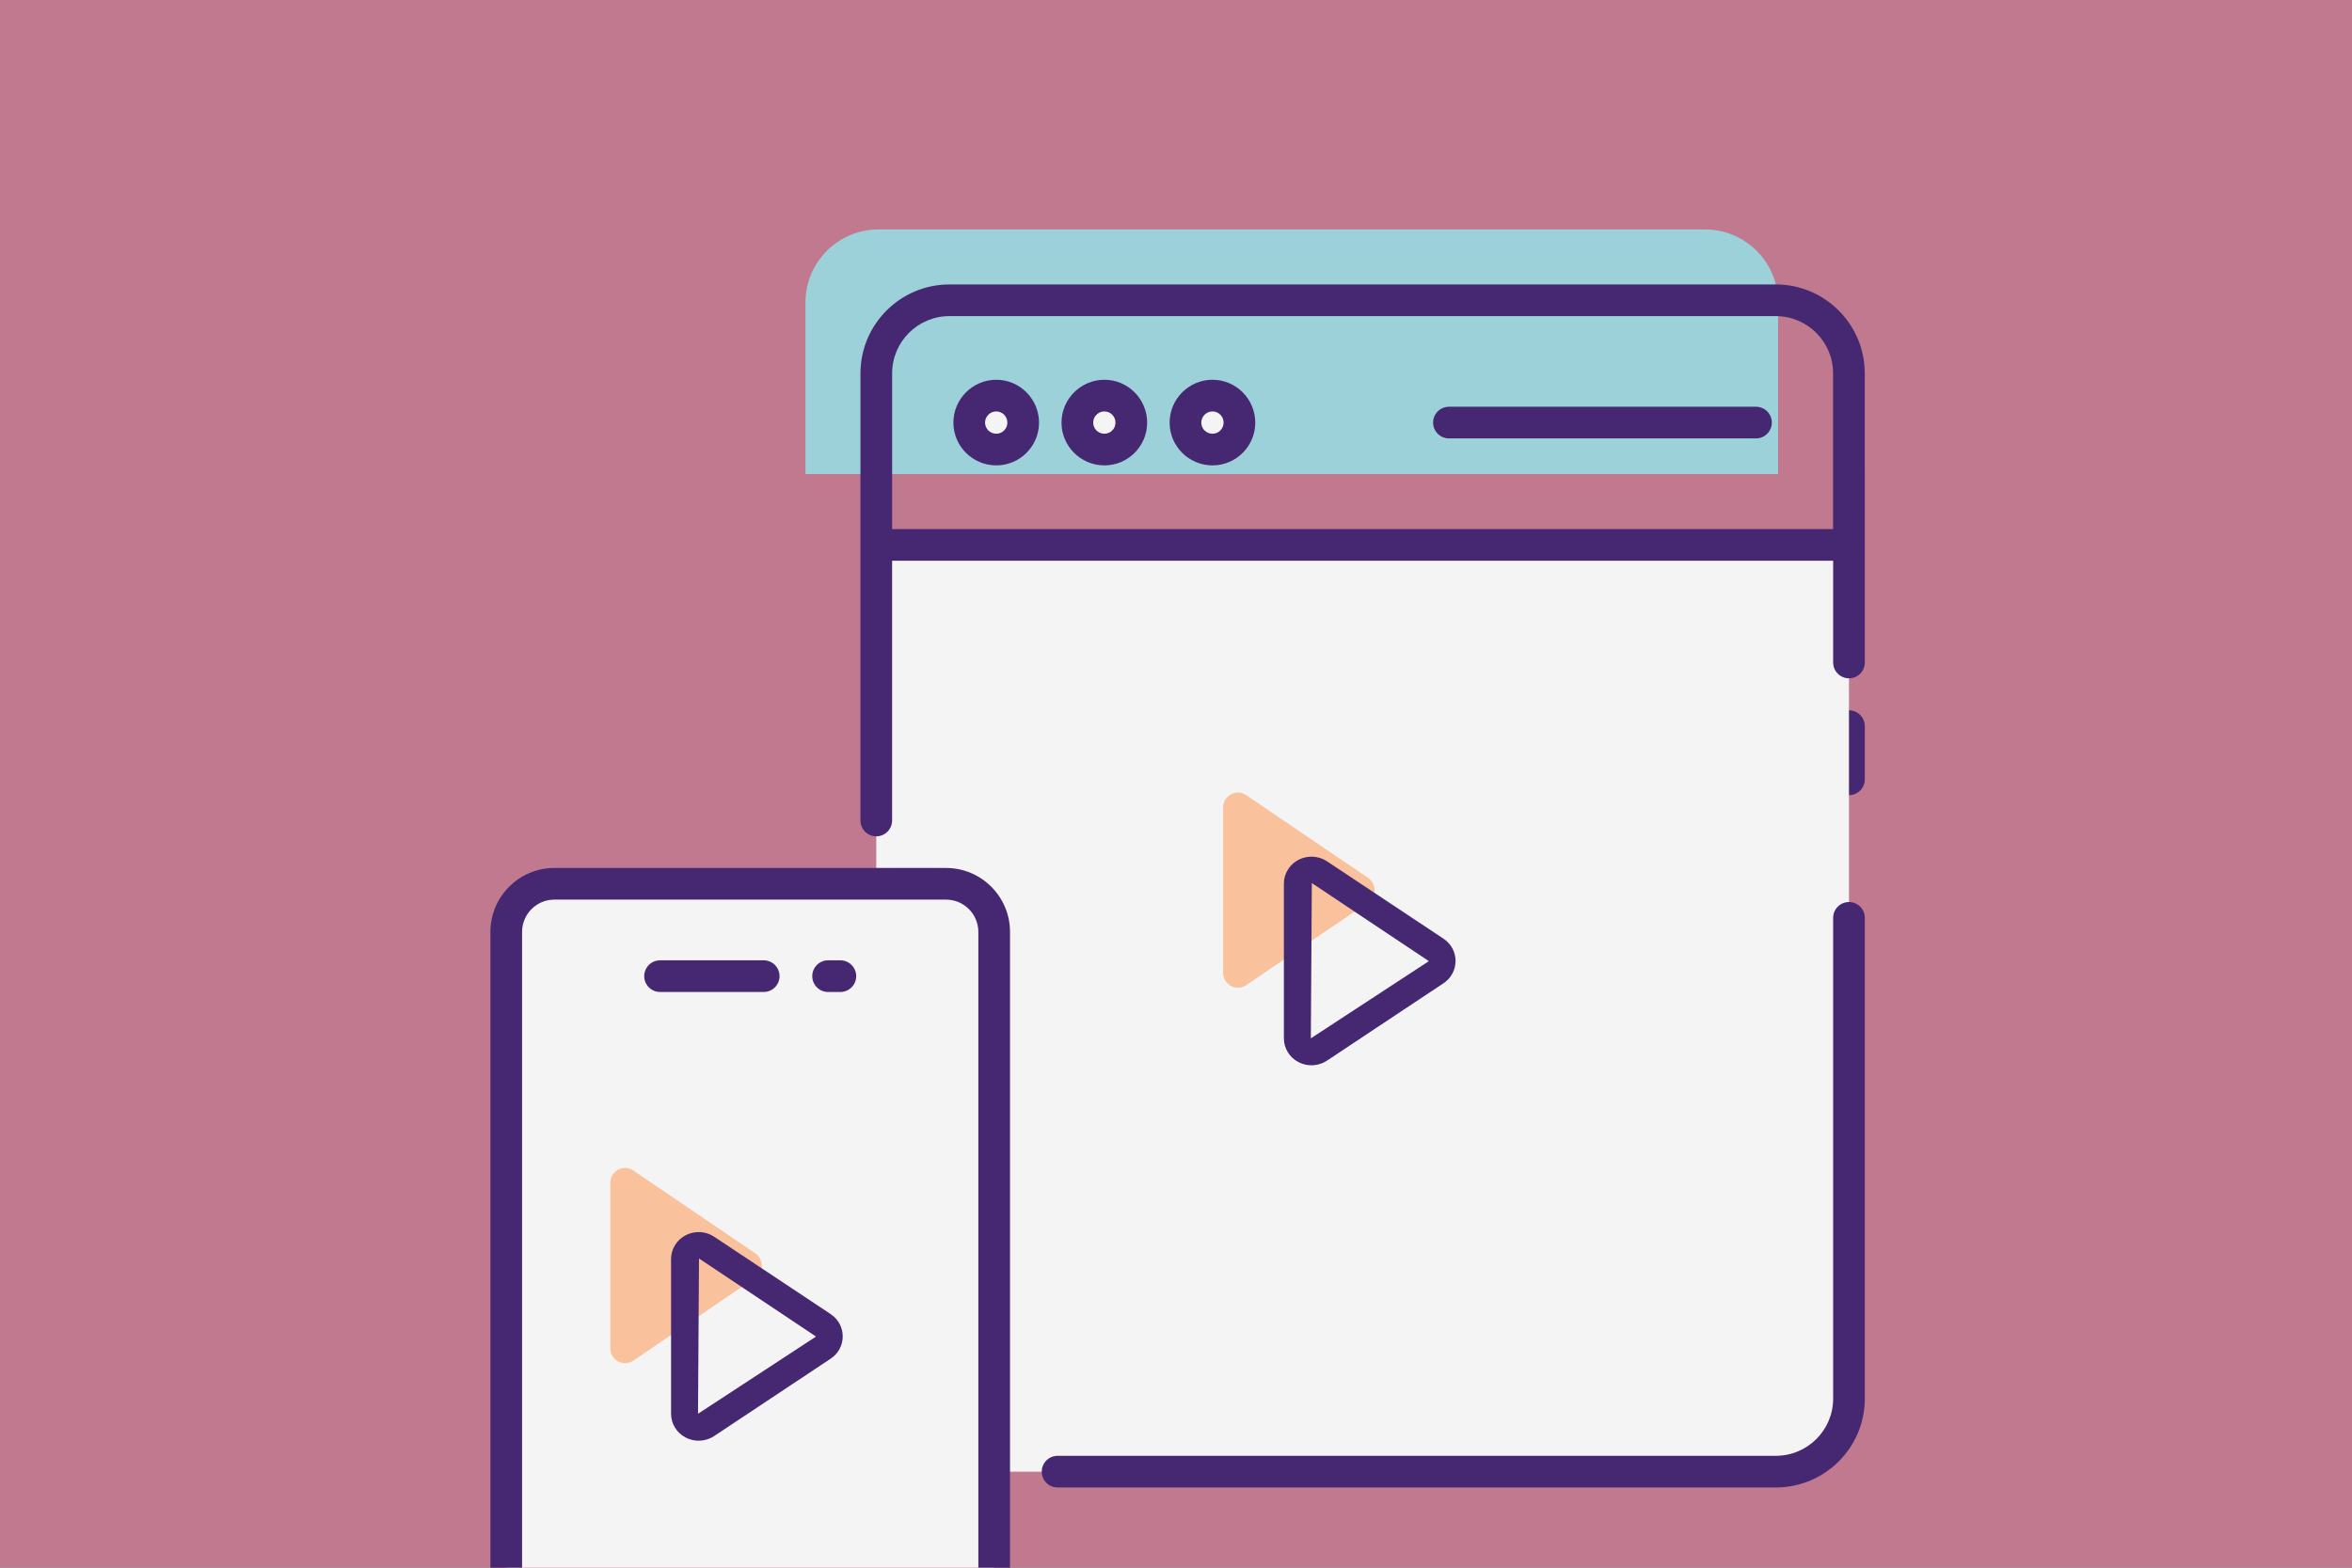
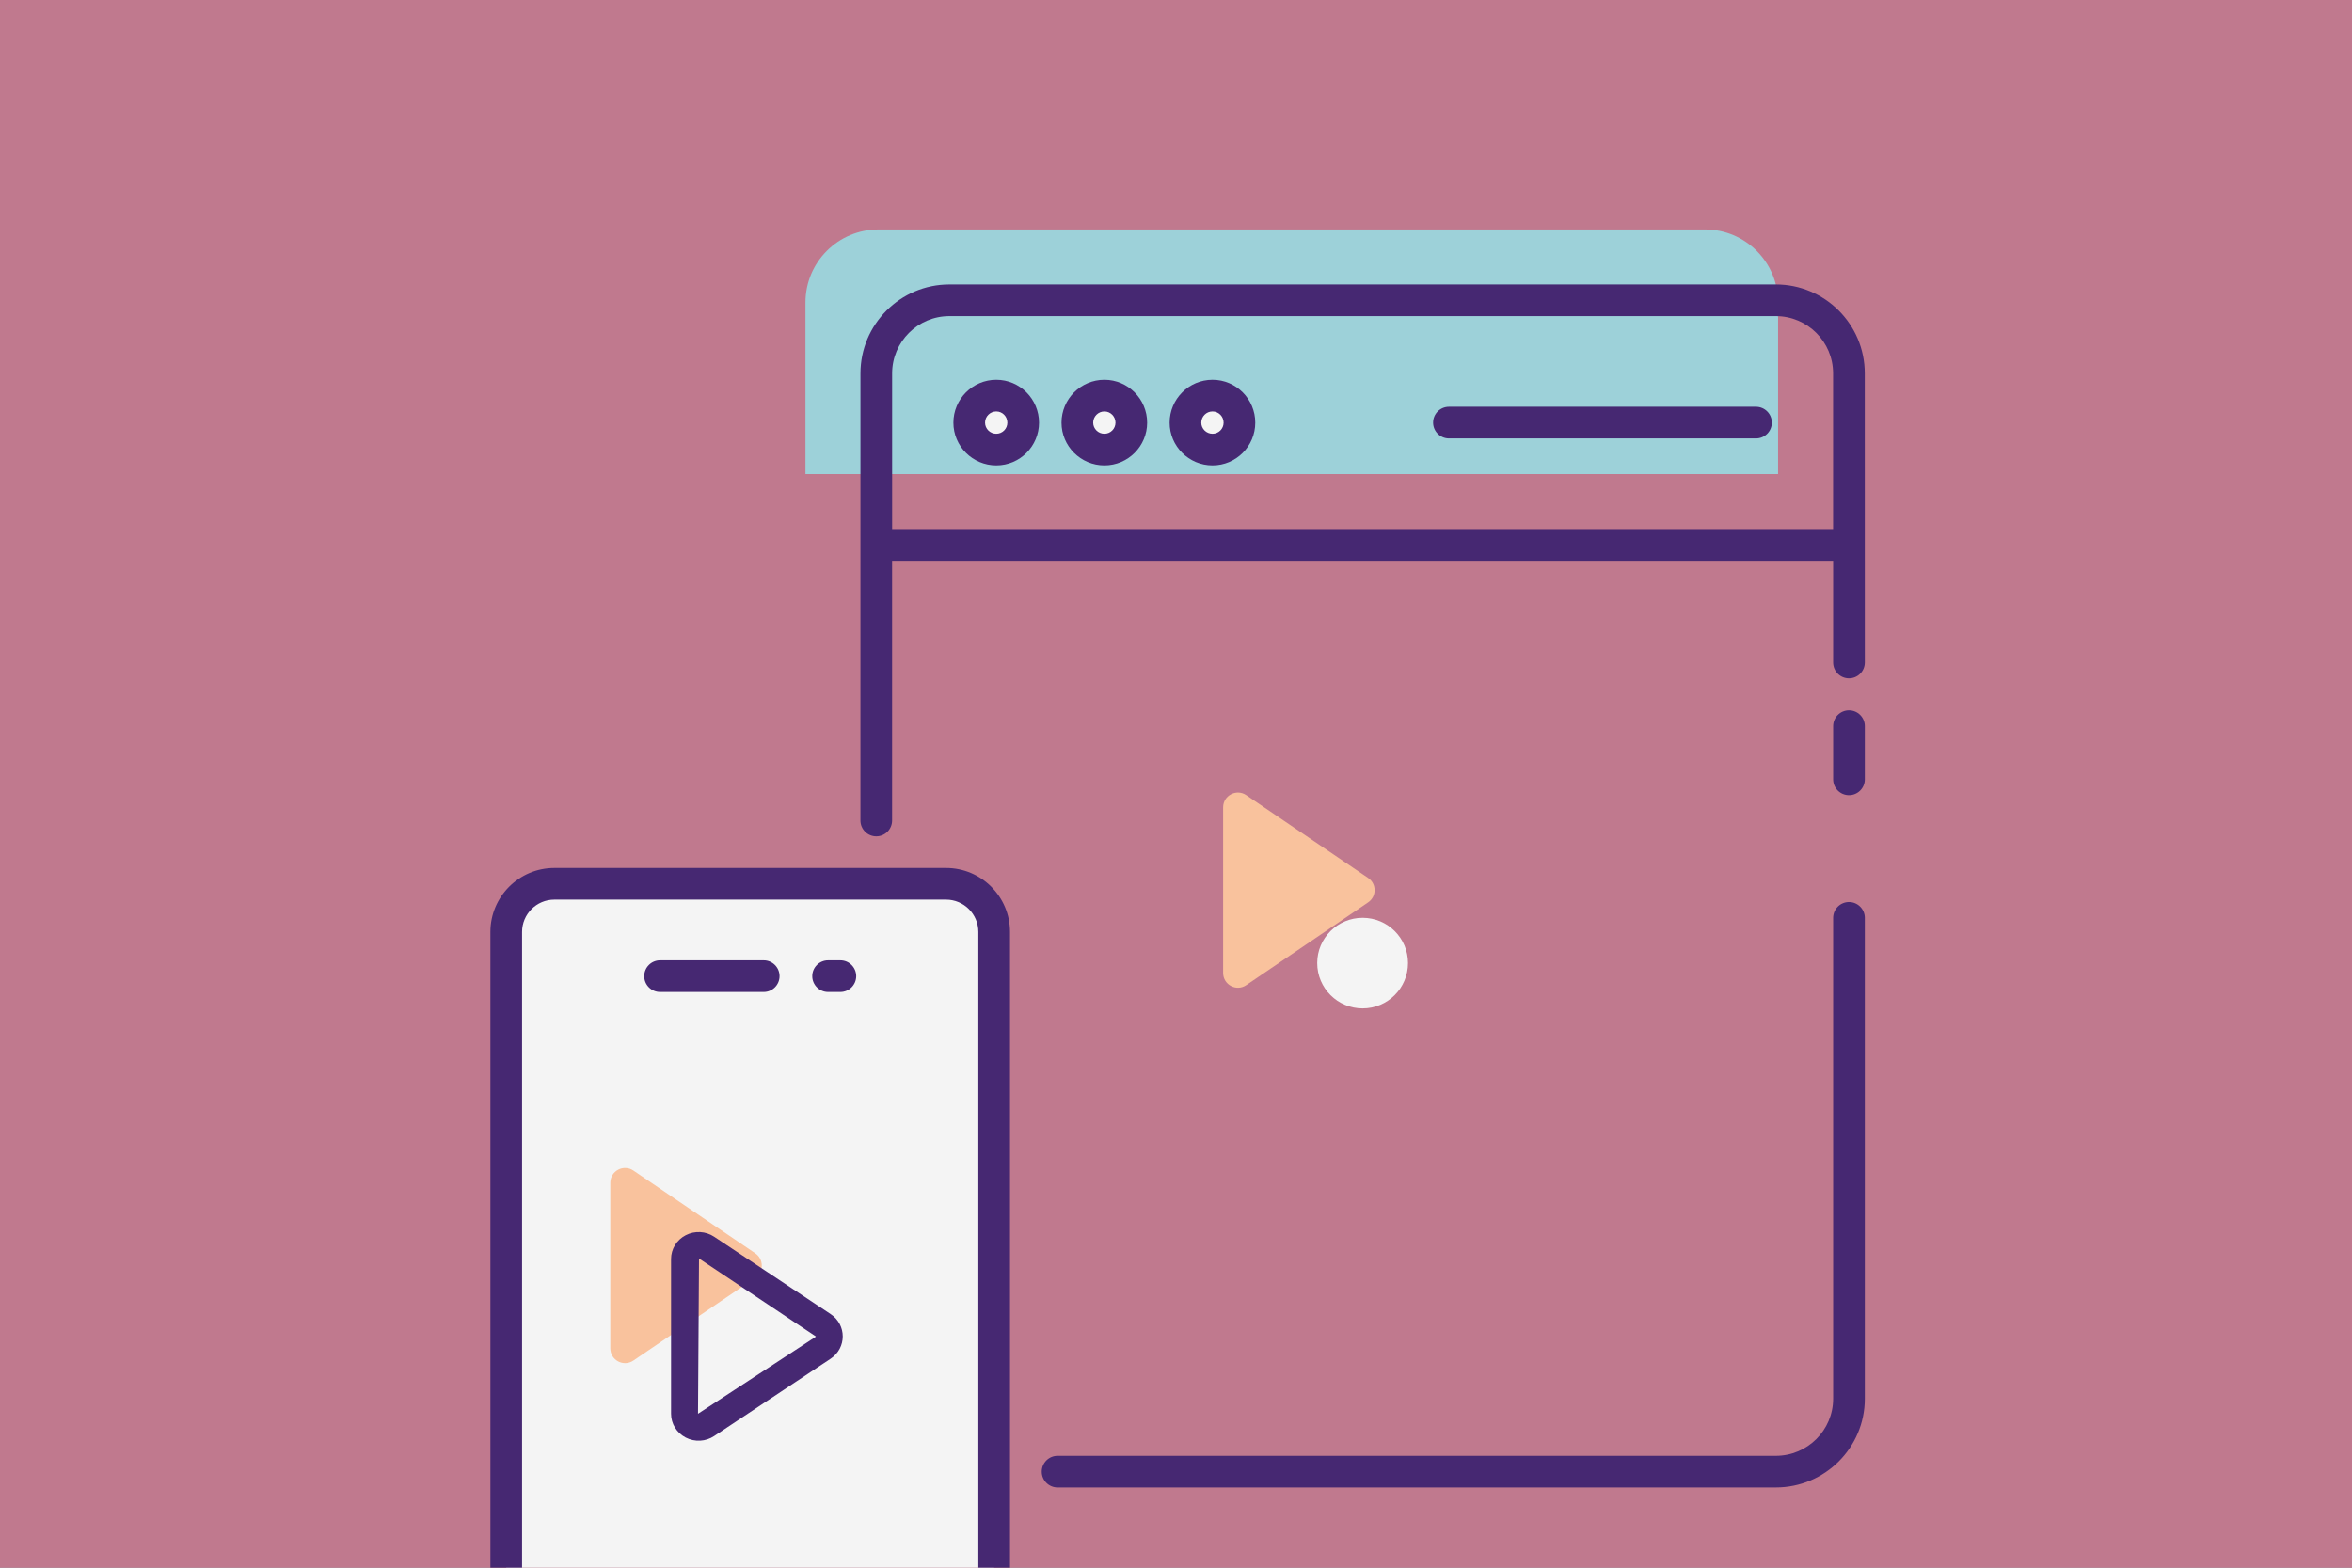
<svg xmlns="http://www.w3.org/2000/svg" width="729" height="486" viewBox="0 0 729 486" fill="none">
  <rect x="0" y="0" width="729" height="486" fill="#808080" stroke="none" />
  <g clip-path="url(#clip0_1058_138)">
    <rect width="729" height="486" fill="#B05772" />
    <rect width="729" height="486" fill="white" fill-opacity="0.2" />
    <path d="M578 225.111C578 222.401 575.803 220.204 573.093 220.204C570.383 220.204 568.186 222.401 568.186 225.111V241.601C568.186 244.312 570.383 246.509 573.093 246.509C575.803 246.509 578 244.312 578 241.601V225.111Z" fill="#462872" />
-     <path d="M573.084 168.935V433.592C573.084 446.098 562.935 456.247 550.429 456.247H294.253C281.749 456.247 271.6 446.098 271.6 433.592V168.935H573.084Z" fill="#F4F4F4" />
    <path d="M551.116 146.959V93.784C551.116 81.273 540.973 71.129 528.461 71.129H272.303C259.792 71.129 249.648 81.272 249.648 93.784V146.959H551.116Z" fill="#9DD1D9" />
    <path d="M317.14 131.027C317.14 135.623 313.396 139.367 308.8 139.367C304.155 139.367 300.412 135.623 300.412 131.027C300.412 126.382 304.156 122.638 308.8 122.638C313.396 122.639 317.14 126.383 317.14 131.027Z" fill="#F4F4F4" />
    <path d="M350.65 131.027C350.65 135.623 346.906 139.367 342.31 139.367C337.665 139.367 333.922 135.623 333.922 131.027C333.922 126.382 337.666 122.638 342.31 122.638C346.906 122.639 350.65 126.383 350.65 131.027Z" fill="#F4F4F4" />
    <path d="M384.16 131.027C384.16 135.623 380.416 139.367 375.819 139.367C371.175 139.367 367.432 135.623 367.432 131.027C367.432 126.382 371.176 122.638 375.819 122.638C380.416 122.639 384.16 126.383 384.16 131.027Z" fill="#F4F4F4" />
    <path d="M308.146 288.902V539.515C308.146 547.754 301.467 554.433 293.228 554.433H171.826C163.587 554.433 156.908 547.754 156.908 539.515V288.902C156.908 280.663 163.587 273.984 171.826 273.984H293.228C301.467 273.985 308.146 280.663 308.146 288.902Z" fill="#F4F4F4" />
    <path d="M239.927 406.822C239.927 410.91 236.615 414.221 232.528 414.221C228.441 414.221 225.129 410.91 225.129 406.822C225.129 402.764 228.441 399.453 232.528 399.453C236.615 399.454 239.927 402.764 239.927 406.822Z" fill="#F4F4F4" />
    <path d="M436.412 298.545C436.412 306.318 430.114 312.616 422.341 312.616C414.568 312.616 408.27 306.318 408.27 298.545C408.27 290.828 414.568 284.53 422.341 284.53C430.113 284.529 436.412 290.828 436.412 298.545Z" fill="#F4F4F4" />
    <path d="M577.984 115.742C577.984 100.544 565.621 88.181 550.422 88.181H294.263C279.065 88.181 266.699 100.544 266.699 115.742C266.698 129.947 266.702 64.343 266.691 254.362C266.691 257.072 268.889 259.27 271.599 259.27C274.309 259.27 276.506 257.072 276.506 254.362V173.827H568.183V205.381C568.183 208.091 570.38 210.288 573.09 210.288C575.8 210.288 577.998 208.091 577.998 205.381C577.998 196.215 578.006 238.584 577.984 115.742ZM294.263 97.997H550.421C560.206 97.997 568.167 105.958 568.167 115.742V164.009H276.516V115.742C276.516 105.957 284.477 97.997 294.263 97.997Z" fill="#462872" />
    <path d="M578 433.6V284.545C578 281.835 575.803 279.638 573.093 279.638C570.383 279.638 568.185 281.835 568.185 284.545V433.6C568.185 443.37 560.215 451.319 550.418 451.319H327.794C325.084 451.319 322.887 453.517 322.887 456.227C322.887 458.937 325.084 461.134 327.794 461.134H550.417C565.627 461.134 578 448.783 578 433.6Z" fill="#462872" />
    <path d="M308.799 144.276C316.104 144.276 322.047 138.333 322.047 131.026C322.047 123.695 316.104 117.731 308.799 117.731C301.468 117.731 295.504 123.695 295.504 131.026C295.504 138.333 301.468 144.276 308.799 144.276ZM308.799 127.547C310.692 127.547 312.231 129.107 312.231 131.026C312.231 132.919 310.693 134.46 308.799 134.46C306.879 134.46 305.32 132.919 305.32 131.026C305.319 129.106 306.879 127.547 308.799 127.547Z" fill="#462872" />
    <path d="M342.309 144.276C349.615 144.276 355.559 138.333 355.559 131.026C355.559 123.695 349.615 117.731 342.309 117.731C334.978 117.731 329.014 123.695 329.014 131.026C329.014 138.333 334.978 144.276 342.309 144.276ZM342.309 127.547C344.202 127.547 345.743 129.107 345.743 131.026C345.743 132.919 344.202 134.46 342.309 134.46C340.389 134.46 338.83 132.919 338.83 131.026C338.83 129.106 340.389 127.547 342.309 127.547Z" fill="#462872" />
    <path d="M375.819 144.276C383.125 144.276 389.068 138.333 389.068 131.026C389.068 123.695 383.125 117.731 375.819 117.731C368.488 117.731 362.523 123.695 362.523 131.026C362.523 138.333 368.488 144.276 375.819 144.276ZM375.819 127.547C377.711 127.547 379.253 129.107 379.253 131.026C379.253 132.919 377.711 134.46 375.819 134.46C373.899 134.46 372.339 132.919 372.339 131.026C372.339 129.106 373.9 127.547 375.819 127.547Z" fill="#462872" />
    <path d="M449.099 135.911H544.271C546.981 135.911 549.178 133.713 549.178 131.003C549.178 128.293 546.981 126.096 544.271 126.096H449.099C446.389 126.096 444.191 128.293 444.191 131.003C444.191 133.713 446.389 135.911 449.099 135.911Z" fill="#462872" />
    <path d="M152 288.901V539.515C152 550.447 160.893 559.341 171.826 559.341H293.23C304.16 559.341 313.053 550.448 313.053 539.515V288.901C313.053 277.969 304.16 269.075 293.23 269.075H171.826C160.893 269.075 152 277.969 152 288.901ZM303.238 288.901V539.515C303.238 545.034 298.75 549.525 293.23 549.525H171.826C166.307 549.525 161.816 545.034 161.816 539.515V288.901C161.816 283.382 166.307 278.891 171.826 278.891H293.23C298.749 278.891 303.238 283.382 303.238 288.901Z" fill="#462872" />
    <path d="M256.667 307.524H260.471C263.181 307.524 265.378 305.327 265.378 302.617C265.378 299.907 263.181 297.709 260.471 297.709H256.667C253.957 297.709 251.76 299.907 251.76 302.617C251.759 305.327 253.956 307.524 256.667 307.524Z" fill="#462872" />
    <path d="M204.583 307.524H236.712C239.423 307.524 241.62 305.327 241.62 302.617C241.62 299.907 239.423 297.709 236.712 297.709H204.583C201.873 297.709 199.676 299.907 199.676 302.617C199.676 305.327 201.873 307.524 204.583 307.524Z" fill="#462872" />
    <path d="M234.113 396.118L196.319 421.793C193.28 423.858 189.166 421.683 189.166 418.011V366.661C189.166 362.988 193.28 360.814 196.319 362.879L234.113 388.553C236.784 390.368 236.784 394.303 234.113 396.118Z" fill="#F9C29D" />
    <path d="M424.056 279.737L386.263 305.412C383.223 307.477 379.109 305.302 379.109 301.629V250.28C379.109 246.607 383.223 244.432 386.263 246.497L424.056 272.172C426.727 273.987 426.727 277.922 424.056 279.737Z" fill="#F9C29D" />
    <path d="M257.467 407.386L221.356 383.399C218.738 381.659 215.36 381.47 212.546 382.925C209.74 384.377 207.994 387.206 207.994 390.307V438.282C207.994 441.383 209.74 444.212 212.546 445.664C215.366 447.122 218.737 446.927 221.356 445.19L257.467 421.203C262.444 417.891 262.456 410.706 257.467 407.386ZM252.769 414.454L216.348 438.282L216.658 390.148L252.855 414.295C252.854 414.396 252.806 414.43 252.769 414.454Z" fill="#462872" />
-     <path d="M447.411 291.005L411.299 267.017C408.681 265.278 405.304 265.089 402.489 266.543C399.684 267.996 397.938 270.825 397.938 273.926V321.901C397.938 325.002 399.683 327.831 402.489 329.283C405.309 330.741 408.68 330.545 411.299 328.809L447.411 304.822C452.387 301.51 452.4 294.324 447.411 291.005ZM442.712 298.072L406.291 321.901L406.602 273.767L442.798 297.913C442.797 298.014 442.749 298.049 442.712 298.072Z" fill="#462872" />
  </g>
  <defs>
    <clipPath id="clip0_1058_138">
      <rect width="729" height="486" fill="white" />
    </clipPath>
  </defs>
</svg>